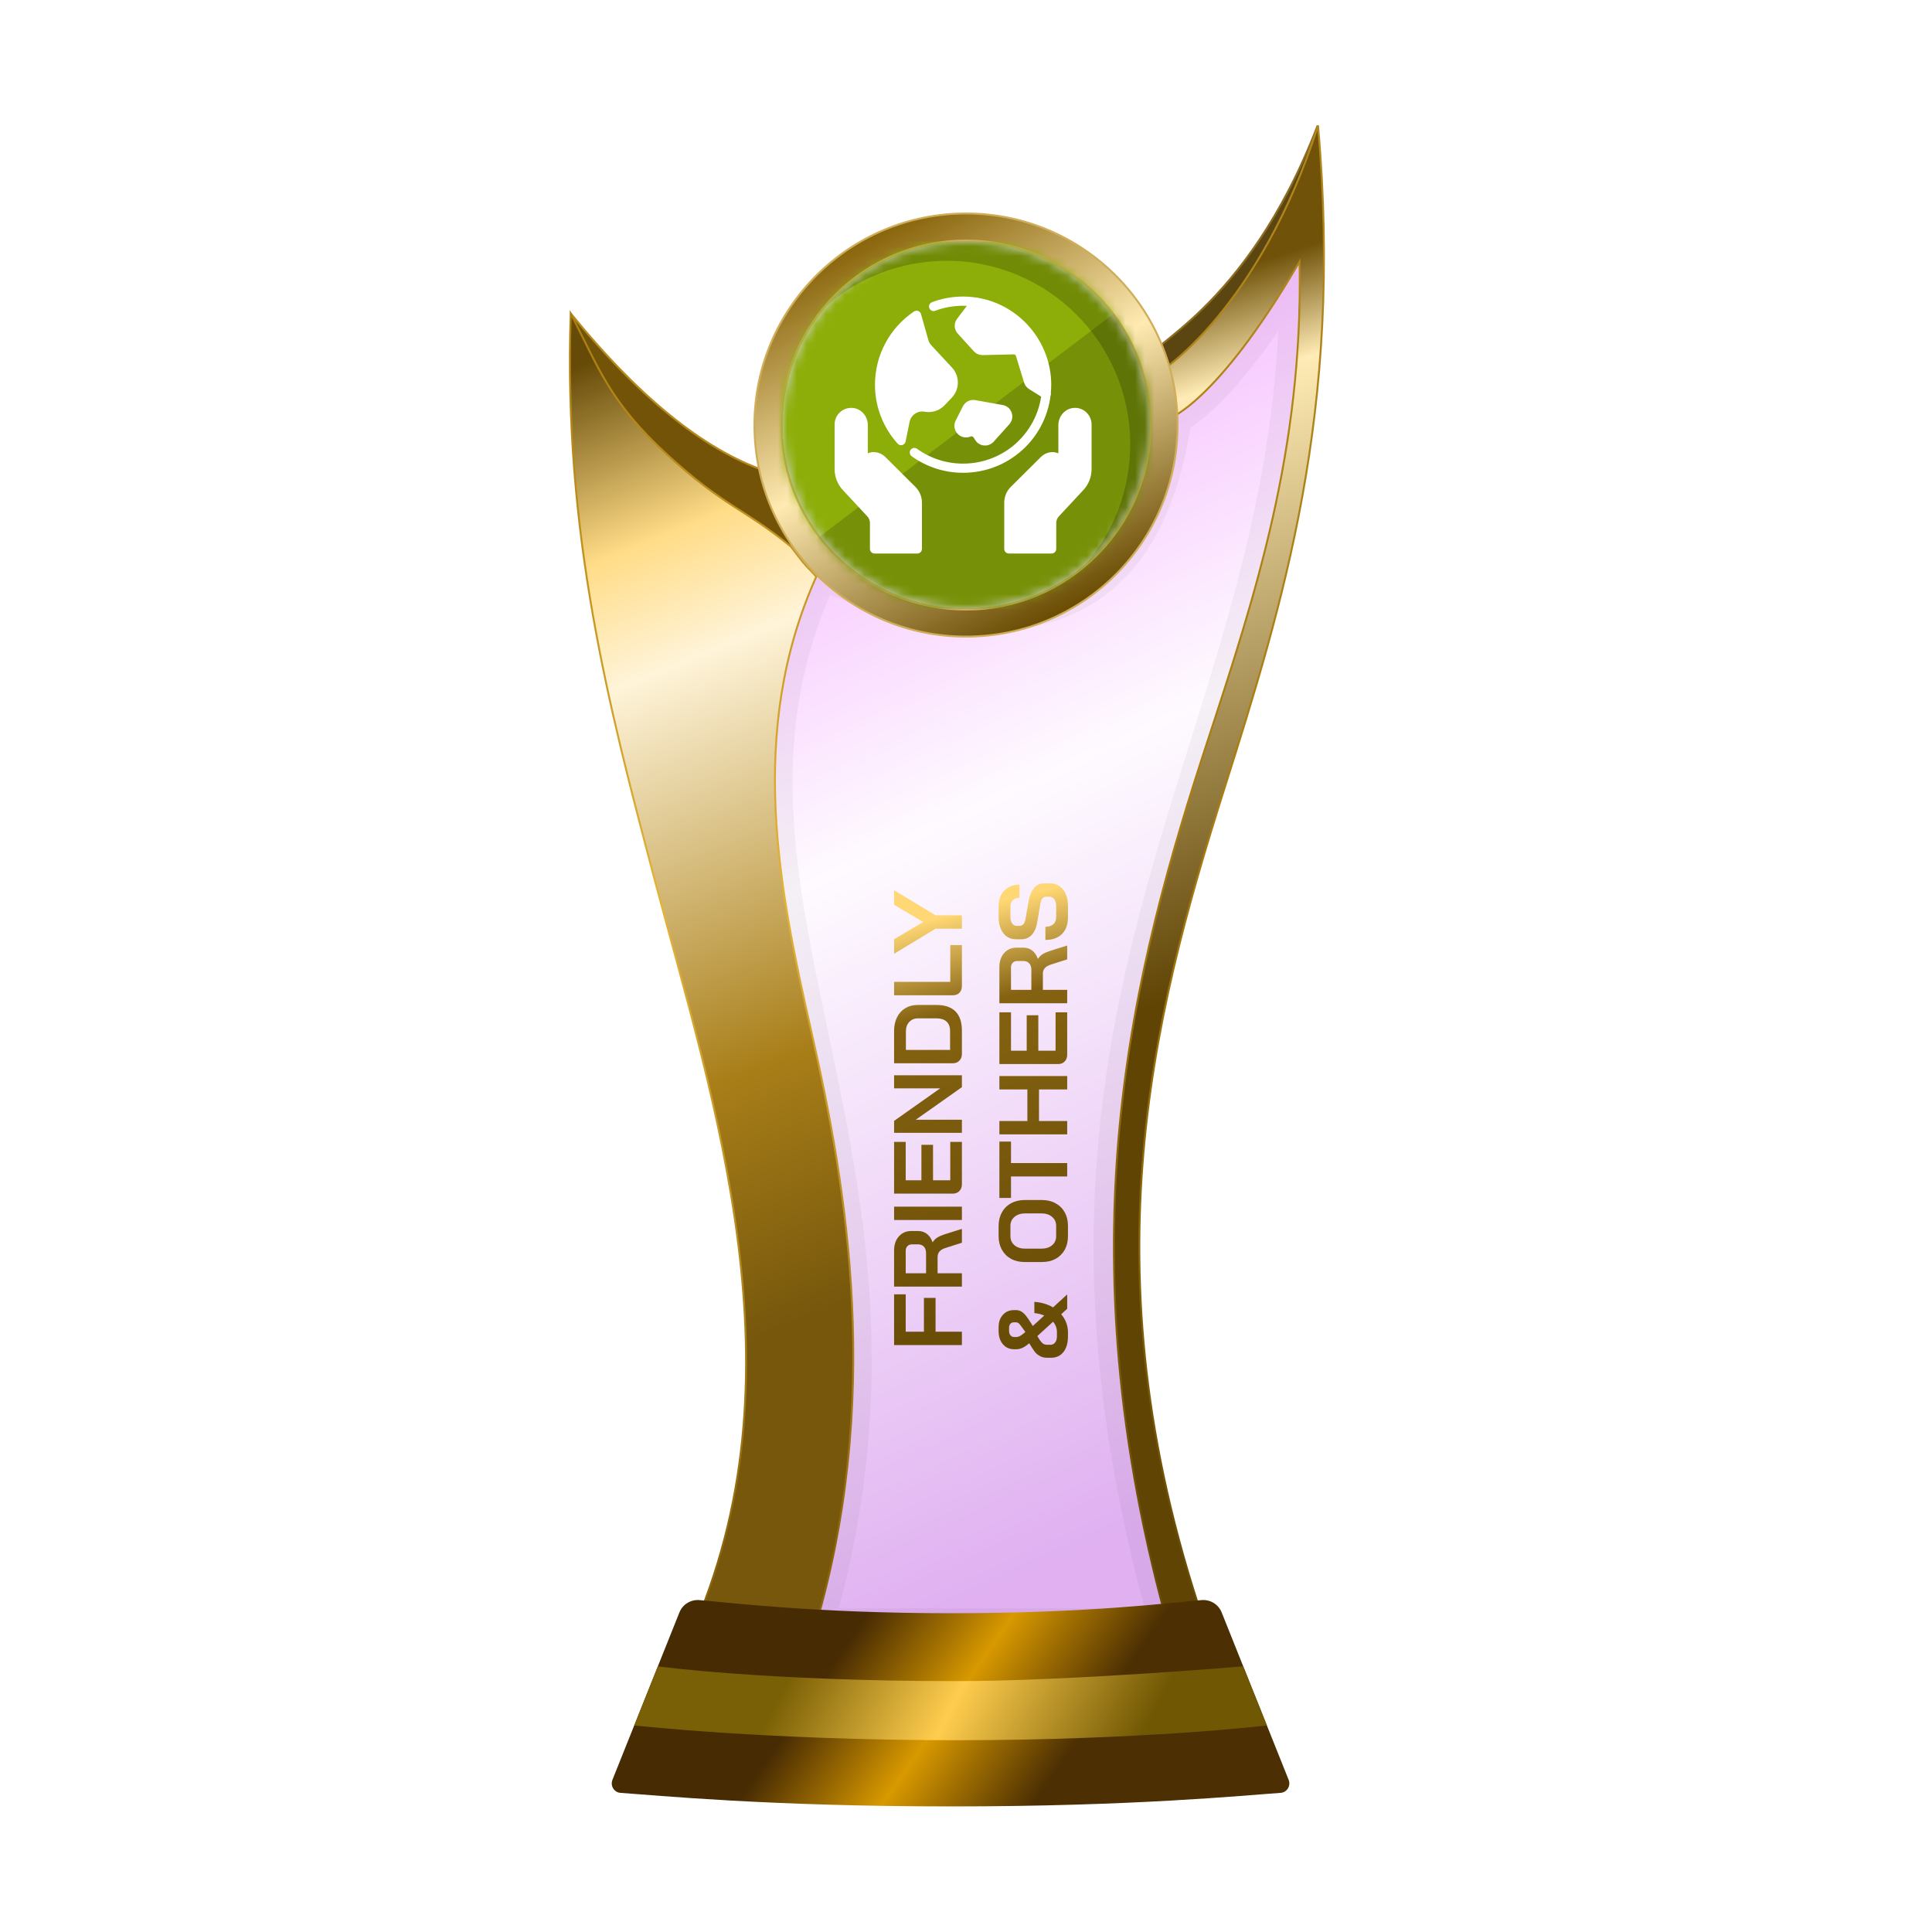
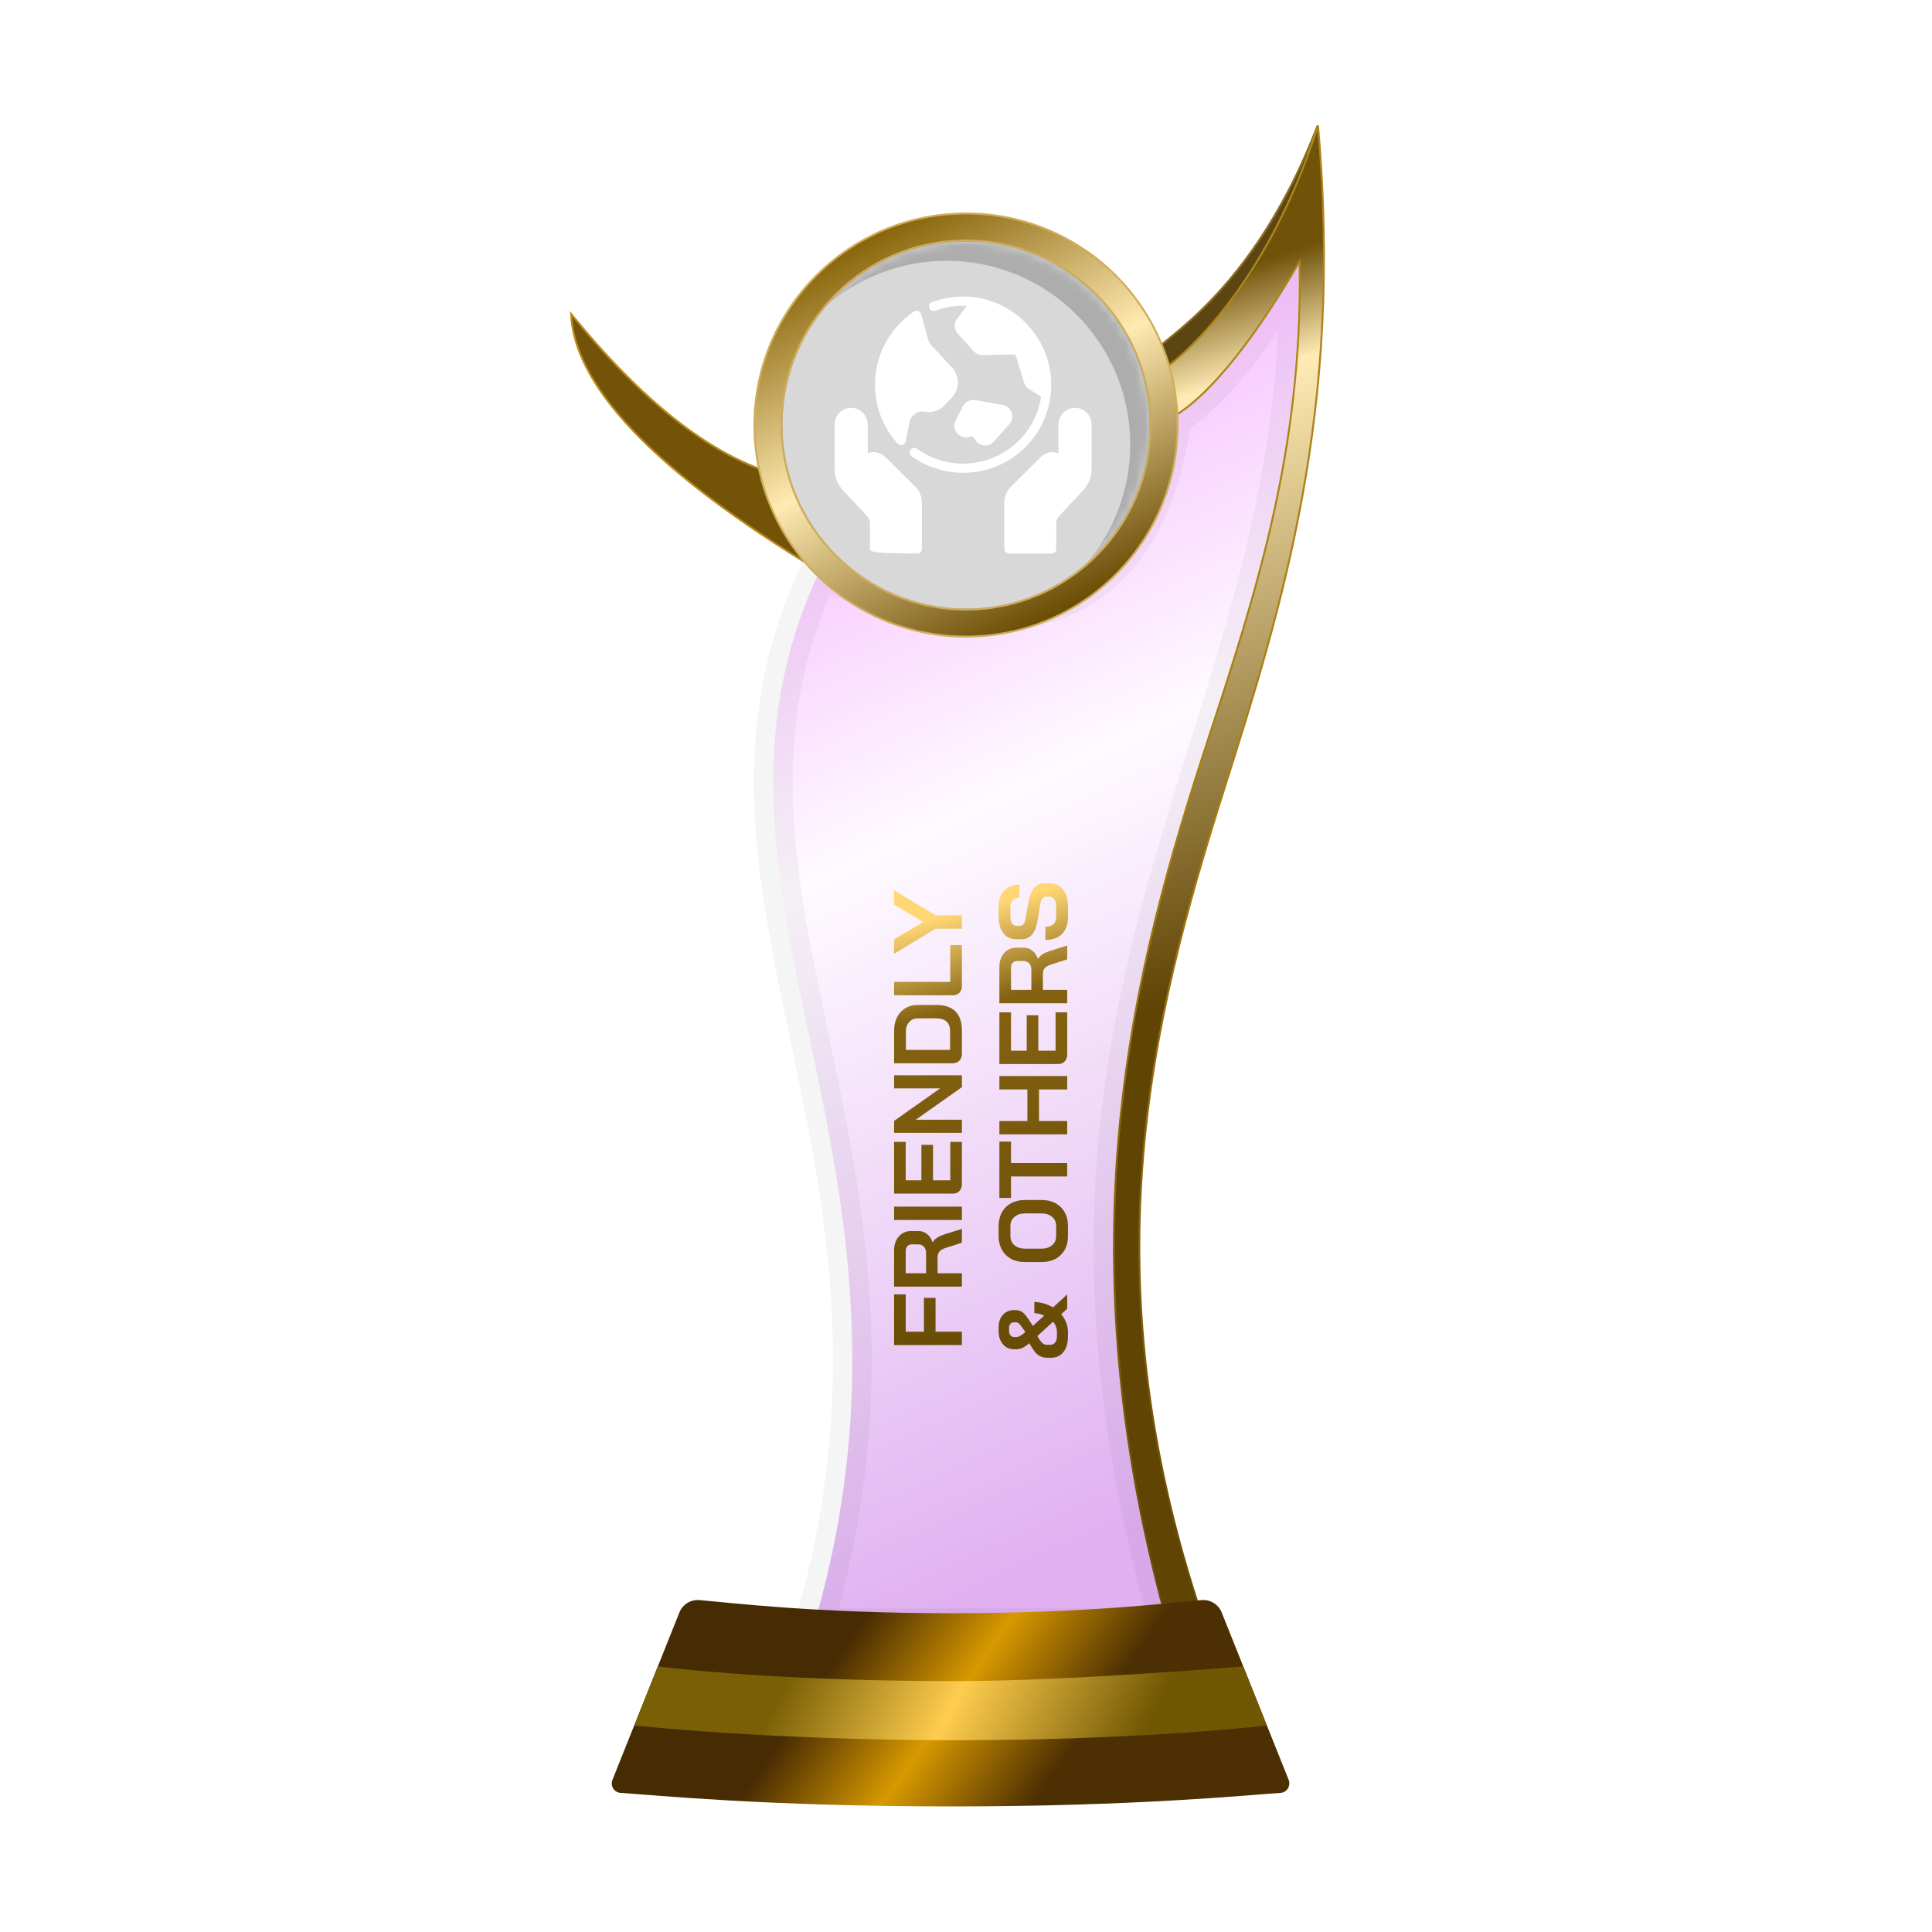
<svg xmlns="http://www.w3.org/2000/svg" xmlns:xlink="http://www.w3.org/1999/xlink" width="200px" height="200px" viewBox="0 0 200 200" version="1.1">
  <title>others_gold</title>
  <defs>
    <linearGradient x1="39.044%" y1="6.772%" x2="58.233%" y2="95.397%" id="linearGradient-1">
      <stop stop-color="#EE86FF" offset="0%" />
      <stop stop-color="#FEF7FF" offset="37.799%" />
      <stop stop-color="#CB7CE7" offset="100%" />
    </linearGradient>
    <filter x="-9.2%" y="-7.0%" width="118.4%" height="110.5%" filterUnits="objectBoundingBox" id="filter-2">
      <feGaussianBlur stdDeviation="1" in="SourceGraphic" />
    </filter>
    <linearGradient x1="50%" y1="9.706%" x2="53.008%" y2="57.196%" id="linearGradient-3">
      <stop stop-color="#705209" offset="0%" />
      <stop stop-color="#FFEBB5" offset="15.683%" />
      <stop stop-color="#5F4404" offset="100%" />
    </linearGradient>
    <linearGradient x1="50.955%" y1="-0.323%" x2="51.506%" y2="94.957%" id="linearGradient-4">
      <stop stop-color="#B1871D" offset="0%" />
      <stop stop-color="#A97D10" offset="47.712%" />
      <stop stop-color="#6C4E04" offset="100%" />
    </linearGradient>
    <linearGradient x1="48.684%" y1="0.016%" x2="56.281%" y2="77.617%" id="linearGradient-5">
      <stop stop-color="#664B08" offset="0%" />
      <stop stop-color="#FFDC87" offset="19.473%" />
      <stop stop-color="#FFF4D9" offset="32.378%" />
      <stop stop-color="#A87E18" offset="74.156%" />
      <stop stop-color="#76570C" offset="100%" />
    </linearGradient>
    <linearGradient x1="52.298%" y1="-0.283%" x2="54.68%" y2="93.621%" id="linearGradient-6">
      <stop stop-color="#AA7E0F" offset="0%" />
      <stop stop-color="#E4B337" offset="47.712%" />
      <stop stop-color="#8C660B" offset="100%" />
    </linearGradient>
    <linearGradient x1="29.723%" y1="45.927%" x2="71.412%" y2="54.64%" id="linearGradient-7">
      <stop stop-color="#472B03" offset="0%" />
      <stop stop-color="#D89900" offset="49.166%" />
      <stop stop-color="#4C2F03" offset="100%" />
    </linearGradient>
    <linearGradient x1="22.357%" y1="48.161%" x2="82.774%" y2="51.797%" id="linearGradient-8">
      <stop stop-color="#795F05" offset="0%" />
      <stop stop-color="#FFCD4E" offset="46.571%" />
      <stop stop-color="#705703" offset="100%" />
    </linearGradient>
    <linearGradient x1="15.322%" y1="11.29%" x2="60.493%" y2="100.18%" id="linearGradient-9">
      <stop stop-color="#88640A" offset="0%" />
      <stop stop-color="#FFEAB2" offset="47.712%" />
      <stop stop-color="#6B4D04" offset="100%" />
    </linearGradient>
    <linearGradient x1="0%" y1="52.464%" x2="94.547%" y2="43.284%" id="linearGradient-10">
      <stop stop-color="#684C05" offset="0%" />
      <stop stop-color="#846211" offset="78.543%" />
      <stop stop-color="#FFD774" offset="100%" />
    </linearGradient>
    <circle id="path-11" cx="19" cy="19" r="19" />
  </defs>
  <g id="others_gold" stroke="none" stroke-width="1" fill="none" fill-rule="evenodd">
    <g id="euro_qualify_gold_shield" transform="translate(59, 13)">
      <g id="cup" transform="translate(-0, 0)">
        <path d="M25.9,46 C10,79.5 39.5,107 25.182,155.5 L62.144,155.5 C43.037,88.637 76.262,63.456 75.431,14.451 C66.71,28.571 62.4,30 62.4,30 C59.078,53.672 42.512,53.06 25.9,46 Z" id="glass" fill="url(#linearGradient-1)" fill-rule="nonzero" opacity="0.6" />
        <path d="M25.9,46 C10,79.5 39.5,107 25.182,155.5 L62.144,155.5 C43.037,88.637 76.262,63.456 75.431,14.451 C66.71,28.571 62.4,30 62.4,30 C59.078,53.672 42.512,53.06 25.9,46 Z" id="glass-shadow" stroke="#000000" stroke-width="4" opacity="0.2" fill-rule="nonzero" filter="url(#filter-2)" />
        <path d="M77.4,0 C69.9,19.5 58.9,23 60.4,24 L61.4,26.5 C69.9,24 77.4,10 77.4,0 Z" id="Path" stroke="#8B6D22" stroke-width="0.2" fill="#5B4612" fill-rule="nonzero" />
        <path d="M75.531,14.449 L75.525,14.093 L75.345,14.4 C71.083,21.669 67.706,25.673 65.398,27.859 C64.244,28.951 63.358,29.589 62.763,29.953 C62.465,30.135 62.24,30.248 62.091,30.316 C62.045,30.337 62.007,30.353 61.975,30.366 L61.012,25.547 C61.029,25.536 61.05,25.522 61.075,25.505 C61.155,25.452 61.271,25.372 61.422,25.264 C61.723,25.046 62.159,24.715 62.701,24.256 C63.784,23.338 65.292,21.913 66.989,19.877 C70.329,15.871 74.404,9.504 77.441,0.005 C80.081,29.62 73.719,49.746 67.747,68.635 C60.167,92.611 53.219,119.579 66.142,156.4 L62.219,156.4 C50.618,115.733 58.388,86.997 66.053,63.575 C70.975,48.533 75.856,33.617 75.531,14.449 Z" id="Path" stroke="url(#linearGradient-4)" stroke-width="0.2" fill="url(#linearGradient-3)" fill-rule="nonzero" />
        <path d="M0.12,19.5 C7.453,28.5 14.413,34 21,36 L24,45 C8.413,35.333 0.453,26.833 0.12,19.5 Z" id="Path-2" stroke="#B68A1C" stroke-width="0.2" fill="#725307" />
-         <path d="M12.448,156.4 C24.523,129.475 14.934,101.369 8.615,77.48 C4.139,60.556 -0.705,42.242 0.085,19.478 C2.915,24.898 4,28.5 10,34 C16,39.5 17.965,39.575 22.86,43.571 C23.46,44.321 23.976,45.069 24.5,45.631 C24.763,45.913 25,46.147 25.16,46.312 C25.213,46.367 25.327,46.496 25.5,46.7 C18.264,62.841 21.677,79.21 25.037,94.011 C28.6,109.705 32.549,132.09 25.108,156.4 L12.448,156.4 Z" id="Path" stroke="url(#linearGradient-6)" stroke-width="0.2" fill="url(#linearGradient-5)" fill-rule="nonzero" />
        <path d="M11.335,153.913 C11.669,153.078 12.513,152.565 13.409,152.641 C16.674,152.916 25.364,154 39.5,154 C53.636,154 62.126,152.916 65.391,152.641 C66.287,152.565 67.131,153.078 67.465,153.913 L74.398,171.244 C74.647,171.869 74.227,172.553 73.557,172.598 C69.827,172.849 58.454,174 39.5,174 C20.546,174 8.973,172.849 5.243,172.598 C4.573,172.553 4.153,171.869 4.402,171.244 L11.335,153.913 Z" id="Path" fill="url(#linearGradient-7)" fill-rule="nonzero" />
        <path d="M9.1,159.5 C9.1,159.5 20.307,161.029 39.902,161.029 C51.809,161.029 69.7,159.5 69.7,159.5 L72.15,165.617 C72.15,165.617 59.498,167.146 39.902,167.146 C20.307,167.146 6.66,165.617 6.66,165.617 L9.1,159.5 Z" id="Path" fill="url(#linearGradient-8)" fill-rule="nonzero" />
        <circle id="Oval" fill="#8B7234" cx="41" cy="31" r="21" />
        <path d="M41,9.1 C47.048,9.1 52.523,11.551 56.486,15.514 C60.449,19.477 62.9,24.952 62.9,31 C62.9,37.048 60.449,42.523 56.486,46.486 C52.523,50.449 47.048,52.9 41,52.9 C34.952,52.9 29.477,50.449 25.514,46.486 C21.551,42.523 19.1,37.048 19.1,31 C19.1,24.952 21.551,19.477 25.514,15.514 C29.477,11.551 34.952,9.1 41,9.1 Z M41,11.9 C35.726,11.9 30.951,14.038 27.494,17.494 C24.038,20.951 21.9,25.726 21.9,31 C21.9,36.274 24.038,41.049 27.494,44.506 C30.951,47.962 35.726,50.1 41,50.1 C46.274,50.1 51.049,47.962 54.506,44.506 C57.962,41.049 60.1,36.274 60.1,31 C60.1,25.726 57.962,20.951 54.506,17.494 C51.049,14.038 46.274,11.9 41,11.9 Z" id="Shape" stroke="#CFAD59" stroke-width="0.2" fill="url(#linearGradient-9)" />
      </g>
    </g>
    <path d="M122.602,125 C121.867,125 121.292,124.796 120.877,124.388 C120.463,123.974 120.255,123.399 120.255,122.663 L121.619,122.663 C121.619,123.011 121.706,123.285 121.88,123.486 C122.061,123.68 122.308,123.777 122.622,123.777 L123.735,123.777 C124.029,123.777 124.267,123.716 124.447,123.596 C124.634,123.469 124.728,123.302 124.728,123.095 L124.728,122.754 C124.728,122.426 124.487,122.222 124.006,122.142 L122.161,121.831 C121.559,121.731 121.101,121.54 120.787,121.26 C120.479,120.972 120.326,120.608 120.326,120.166 L120.326,119.605 C120.326,119.251 120.419,118.94 120.606,118.672 C120.8,118.398 121.071,118.188 121.419,118.041 C121.773,117.893 122.181,117.82 122.642,117.82 L123.775,117.82 C124.21,117.82 124.594,117.91 124.928,118.091 C125.263,118.271 125.52,118.525 125.701,118.853 C125.888,119.174 125.981,119.548 125.981,119.976 L124.618,119.976 C124.618,119.695 124.541,119.471 124.387,119.304 C124.233,119.13 124.029,119.043 123.775,119.043 L122.642,119.043 C122.361,119.043 122.134,119.103 121.96,119.224 C121.793,119.344 121.71,119.505 121.71,119.705 L121.71,119.976 C121.71,120.31 121.94,120.517 122.401,120.598 L124.237,120.919 C124.845,121.026 125.31,121.216 125.63,121.49 C125.951,121.758 126.112,122.105 126.112,122.533 L126.112,123.195 C126.112,123.549 126.012,123.863 125.811,124.138 C125.617,124.412 125.343,124.626 124.989,124.779 C124.634,124.926 124.223,125 123.755,125 L122.602,125 Z M113.701,117.9 L117.431,117.9 C118.04,117.9 118.528,118.064 118.895,118.391 C119.27,118.719 119.457,119.15 119.457,119.685 L119.457,120.387 C119.457,120.735 119.357,121.039 119.156,121.3 C118.962,121.554 118.678,121.748 118.304,121.881 L118.304,121.901 C118.518,122.042 118.678,122.202 118.785,122.383 C118.899,122.563 119.009,122.814 119.116,123.135 L119.678,124.92 L118.244,124.92 L117.712,123.255 C117.625,122.968 117.505,122.754 117.351,122.613 C117.197,122.473 117.007,122.403 116.78,122.403 L115.085,122.403 L115.085,124.92 L113.701,124.92 L113.701,117.9 Z M117.171,121.209 C117.451,121.209 117.672,121.136 117.833,120.989 C117.993,120.835 118.073,120.638 118.073,120.397 L118.073,119.745 C118.073,119.551 118.013,119.398 117.893,119.284 C117.772,119.164 117.612,119.103 117.411,119.103 L115.085,119.103 L115.085,121.209 L117.171,121.209 Z M108.376,124.92 C108.089,124.92 107.855,124.833 107.674,124.659 C107.494,124.485 107.404,124.258 107.404,123.977 L107.404,117.9 L112.759,117.9 L112.759,119.103 L108.788,119.103 L108.788,120.728 L112.458,120.728 L112.458,121.931 L108.788,121.931 L108.788,123.716 L112.759,123.716 L112.759,124.92 L108.376,124.92 Z M100.126,117.9 L101.51,117.9 L101.51,120.798 L104.779,120.798 L104.779,117.9 L106.163,117.9 L106.163,124.92 L104.779,124.92 L104.779,122.002 L101.51,122.002 L101.51,124.92 L100.126,124.92 L100.126,117.9 Z M95.771,119.103 L93.544,119.103 L93.544,117.9 L99.381,117.9 L99.381,119.103 L97.154,119.103 L97.154,124.92 L95.771,124.92 L95.771,119.103 Z M89.589,125 C89.061,125 88.593,124.89 88.185,124.669 C87.784,124.442 87.47,124.128 87.243,123.726 C87.022,123.319 86.912,122.847 86.912,122.312 L86.912,120.507 C86.912,119.973 87.022,119.505 87.243,119.103 C87.47,118.696 87.784,118.381 88.185,118.161 C88.593,117.934 89.061,117.82 89.589,117.82 L90.652,117.82 C91.18,117.82 91.645,117.934 92.046,118.161 C92.454,118.381 92.768,118.696 92.989,119.103 C93.216,119.505 93.33,119.973 93.33,120.507 L93.33,122.312 C93.33,122.847 93.216,123.319 92.989,123.726 C92.768,124.128 92.454,124.442 92.046,124.669 C91.645,124.89 91.18,125 90.652,125 L89.589,125 Z M90.652,123.777 C91.04,123.777 91.351,123.636 91.585,123.355 C91.826,123.075 91.946,122.707 91.946,122.252 L91.946,120.568 C91.946,120.113 91.826,119.745 91.585,119.465 C91.351,119.184 91.04,119.043 90.652,119.043 L89.589,119.043 C89.202,119.043 88.887,119.184 88.647,119.465 C88.413,119.745 88.296,120.113 88.296,120.568 L88.296,122.252 C88.296,122.707 88.413,123.075 88.647,123.355 C88.887,123.636 89.202,123.777 89.589,123.777 L90.652,123.777 Z M82.074,124.92 L81.503,124.298 C81.242,124.525 80.951,124.699 80.63,124.82 C80.316,124.94 79.985,125 79.637,125 L79.236,125 C78.534,125 77.986,124.843 77.592,124.529 C77.197,124.214 77,123.78 77,123.225 L77,122.864 C77,122.55 77.064,122.286 77.191,122.072 C77.318,121.851 77.471,121.674 77.652,121.54 C77.832,121.407 78.116,121.223 78.504,120.989 L78.404,120.868 C78.056,120.454 77.882,120.049 77.882,119.655 L77.882,119.434 C77.882,118.946 78.056,118.555 78.404,118.261 C78.752,117.967 79.21,117.82 79.778,117.82 L80.159,117.82 C80.694,117.82 81.122,117.967 81.442,118.261 C81.77,118.549 81.934,118.93 81.934,119.404 L81.934,119.605 C81.934,119.812 81.887,119.999 81.793,120.166 C81.7,120.327 81.549,120.491 81.342,120.658 C81.142,120.818 80.851,121.015 80.47,121.249 L80.289,121.36 L81.372,122.543 C81.513,122.216 81.596,121.875 81.623,121.52 L82.786,121.52 C82.746,122.222 82.556,122.867 82.215,123.456 L83.558,124.92 L82.074,124.92 Z M79.146,119.655 C79.146,119.862 79.256,120.096 79.477,120.357 L79.667,120.588 L79.828,120.477 C80.189,120.223 80.42,120.049 80.52,119.956 C80.62,119.862 80.67,119.745 80.67,119.605 L80.67,119.404 C80.67,119.251 80.62,119.13 80.52,119.043 C80.42,118.95 80.286,118.903 80.119,118.903 L79.768,118.903 C79.587,118.903 79.437,118.953 79.316,119.053 C79.203,119.154 79.146,119.287 79.146,119.454 L79.146,119.655 Z M79.657,123.857 C80.065,123.857 80.423,123.723 80.73,123.456 L79.246,121.831 C78.885,122.038 78.645,122.209 78.524,122.343 C78.404,122.47 78.344,122.637 78.344,122.844 L78.344,123.185 C78.344,123.385 78.424,123.549 78.584,123.676 C78.745,123.797 78.955,123.857 79.216,123.857 L79.657,123.857 Z M120.325,107 L122.11,110.018 L123.895,107 L125.399,107 L122.802,111.292 L122.802,114.02 L121.418,114.02 L121.418,111.292 L118.821,107 L120.325,107 Z M115.912,107 L115.912,112.816 L119.723,112.816 L119.723,114.02 L115.501,114.02 C115.207,114.02 114.969,113.936 114.789,113.769 C114.615,113.595 114.528,113.368 114.528,113.087 L114.528,107 L115.912,107 Z M108.459,114.02 C108.171,114.02 107.937,113.933 107.757,113.759 C107.576,113.585 107.486,113.358 107.486,113.077 L107.486,107 L110.835,107 C111.37,107 111.838,107.1 112.239,107.301 C112.647,107.501 112.961,107.786 113.182,108.153 C113.409,108.521 113.523,108.945 113.523,109.427 L113.523,111.392 C113.523,112.255 113.299,112.91 112.851,113.358 C112.403,113.799 111.745,114.02 110.876,114.02 L108.459,114.02 Z M110.835,112.796 C111.263,112.796 111.587,112.673 111.808,112.425 C112.029,112.178 112.139,111.813 112.139,111.332 L112.139,109.487 C112.139,109.106 112.015,108.802 111.768,108.574 C111.521,108.34 111.196,108.223 110.795,108.223 L108.87,108.223 L108.87,112.796 L110.835,112.796 Z M100.289,107 L101.522,107 L104.892,111.773 L104.892,107 L106.246,107 L106.246,114.02 L105.012,114.02 L101.643,109.246 L101.643,114.02 L100.289,114.02 L100.289,107 Z M94.964,114.02 C94.677,114.02 94.443,113.933 94.262,113.759 C94.082,113.585 93.991,113.358 93.991,113.077 L93.991,107 L99.346,107 L99.346,108.203 L95.375,108.203 L95.375,109.828 L99.046,109.828 L99.046,111.031 L95.375,111.031 L95.375,112.816 L99.346,112.816 L99.346,114.02 L94.964,114.02 Z M91.261,107 L92.645,107 L92.645,114.02 L91.261,114.02 L91.261,107 Z M84.366,107 L88.097,107 C88.705,107 89.193,107.164 89.561,107.491 C89.935,107.819 90.122,108.25 90.122,108.785 L90.122,109.487 C90.122,109.835 90.022,110.139 89.822,110.4 C89.628,110.654 89.344,110.847 88.969,110.981 L88.969,111.001 C89.183,111.142 89.344,111.302 89.451,111.483 C89.564,111.663 89.675,111.914 89.782,112.235 L90.343,114.02 L88.909,114.02 L88.378,112.355 C88.291,112.068 88.17,111.854 88.017,111.713 C87.863,111.573 87.672,111.503 87.445,111.503 L85.75,111.503 L85.75,114.02 L84.366,114.02 L84.366,107 Z M87.836,110.309 C88.117,110.309 88.337,110.236 88.498,110.089 C88.658,109.935 88.739,109.738 88.739,109.497 L88.739,108.845 C88.739,108.651 88.678,108.498 88.558,108.384 C88.438,108.264 88.277,108.203 88.077,108.203 L85.75,108.203 L85.75,110.309 L87.836,110.309 Z M78.314,107 L83.569,107 L83.569,108.203 L79.698,108.203 L79.698,110.089 L83.198,110.089 L83.198,111.292 L79.698,111.292 L79.698,114.02 L78.314,114.02 L78.314,107 Z" id="Combined-Shape" fill="url(#linearGradient-10)" fill-rule="nonzero" transform="translate(101.556, 116) rotate(-90) translate(-101.556, -116)" />
    <g id="flag" transform="translate(81, 25)">
      <mask id="mask-12" fill="white">
        <use xlink:href="#path-11" />
      </mask>
      <use id="Mask" fill="#D8D8D8" xlink:href="#path-11" />
      <g id="friendly_and_others" mask="url(#mask-12)" fill-rule="nonzero">
        <g transform="translate(-6, 0)" id="Path">
-           <path d="M45.6,0 L3.8,0 C1.701,0 0,1.701 0,3.8 L0,34.2 C0,36.299 1.701,38 3.8,38 L45.6,38 C47.699,38 49.4,36.299 49.4,34.2 L49.4,3.8 C49.4,1.701 47.699,0 45.6,0 Z" fill="#8DAE08" />
-           <path d="M45.603,37.999 L3.803,37.999 C2.839,37.999 1.959,37.64 1.289,37.049 L48.453,1.285 C49.044,1.955 49.403,2.835 49.403,3.799 L49.403,34.199 C49.403,36.297 47.702,37.999 45.603,37.999 Z" fill="#769107" />
          <path d="M16.651,26.934 C16.518,26.934 16.386,26.88 16.292,26.772 L14.266,24.446 C13.897,24.022 13.777,23.448 13.947,22.912 C14.025,22.661 14.294,22.522 14.543,22.602 C14.794,22.68 14.932,22.947 14.853,23.198 C14.784,23.416 14.833,23.65 14.982,23.822 L17.008,26.148 C17.18,26.347 17.16,26.646 16.962,26.818 C16.871,26.897 16.761,26.934 16.651,26.934 Z" fill="#FFFFFF" />
-           <path d="M19.966,32.299 L15.531,32.299 C15.268,32.299 15.056,32.087 15.056,31.824 L15.056,29.144 C15.056,28.887 14.959,28.641 14.783,28.452 L12.252,25.733 C11.702,25.141 11.398,24.37 11.398,23.56 L11.398,18.941 C11.398,18.472 11.592,18.017 11.933,17.695 C12.279,17.367 12.731,17.203 13.208,17.224 C14.12,17.272 14.836,18.058 14.836,19.013 L14.836,21.923 C15.432,21.671 16.152,21.816 16.643,22.303 L19.764,25.404 C20.194,25.832 20.44,26.423 20.44,27.028 L20.44,31.823 C20.44,32.085 20.228,32.299 19.966,32.299 Z" fill="#FFFFFF" />
-           <path d="M32.75,26.934 C32.64,26.934 32.528,26.897 32.439,26.818 C32.241,26.646 32.221,26.345 32.393,26.148 L34.419,23.822 C34.568,23.649 34.618,23.416 34.548,23.198 C34.47,22.948 34.607,22.681 34.858,22.602 C35.107,22.522 35.375,22.661 35.454,22.912 C35.624,23.448 35.504,24.023 35.135,24.446 L33.109,26.772 C33.015,26.88 32.883,26.934 32.75,26.934 Z" fill="#FFFFFF" />
+           <path d="M19.966,32.299 C15.268,32.299 15.056,32.087 15.056,31.824 L15.056,29.144 C15.056,28.887 14.959,28.641 14.783,28.452 L12.252,25.733 C11.702,25.141 11.398,24.37 11.398,23.56 L11.398,18.941 C11.398,18.472 11.592,18.017 11.933,17.695 C12.279,17.367 12.731,17.203 13.208,17.224 C14.12,17.272 14.836,18.058 14.836,19.013 L14.836,21.923 C15.432,21.671 16.152,21.816 16.643,22.303 L19.764,25.404 C20.194,25.832 20.44,26.423 20.44,27.028 L20.44,31.823 C20.44,32.085 20.228,32.299 19.966,32.299 Z" fill="#FFFFFF" />
          <path d="M33.868,32.299 L29.433,32.299 C29.171,32.299 28.958,32.087 28.958,31.824 L28.958,27.03 C28.958,26.424 29.205,25.832 29.634,25.405 L32.754,22.304 C33.246,21.816 33.966,21.672 34.562,21.924 L34.562,19.014 C34.562,18.059 35.276,17.274 36.19,17.225 C36.667,17.197 37.119,17.367 37.465,17.696 C37.806,18.019 38,18.473 38,18.942 L38,23.561 C38,24.37 37.696,25.142 37.145,25.734 L34.615,28.453 C34.439,28.642 34.342,28.888 34.342,29.146 L34.342,31.826 C34.342,32.088 34.131,32.299 33.868,32.299 Z" fill="#FFFFFF" />
          <path d="M24.701,23.943 C22.775,23.943 20.935,23.35 19.378,22.229 C19.165,22.076 19.117,21.779 19.27,21.567 C19.423,21.353 19.72,21.305 19.933,21.459 C21.326,22.463 22.975,22.993 24.7,22.993 C28.872,22.993 32.363,19.871 32.822,15.733 C32.85,15.472 33.085,15.286 33.347,15.313 C33.608,15.341 33.795,15.576 33.767,15.838 C33.256,20.459 29.359,23.943 24.701,23.943 Z" fill="#FFFFFF" />
          <path d="M21.646,7.203 C21.454,7.203 21.274,7.086 21.202,6.896 C21.11,6.65 21.233,6.376 21.479,6.283 C22.506,5.896 23.59,5.699 24.7,5.699 C25.14,5.699 25.582,5.731 26.051,5.797 C26.311,5.834 26.491,6.074 26.455,6.334 C26.417,6.594 26.177,6.776 25.918,6.738 C25.493,6.678 25.095,6.649 24.7,6.649 C23.704,6.649 22.733,6.824 21.814,7.171 C21.759,7.193 21.703,7.202 21.647,7.202 L21.646,7.203 Z" fill="#FFFFFF" />
          <path d="M29.727,17.723 C29.584,17.304 29.238,17.008 28.802,16.929 L25.964,16.421 C25.437,16.326 24.922,16.584 24.68,17.061 L23.932,18.537 C23.701,18.993 23.777,19.527 24.125,19.902 C24.473,20.274 25.003,20.387 25.473,20.188 C25.587,20.139 25.719,20.179 25.785,20.286 L25.954,20.556 C26.156,20.879 26.49,21.083 26.869,21.115 C26.905,21.117 26.94,21.12 26.975,21.12 C27.316,21.12 27.636,20.977 27.867,20.721 L29.485,18.917 C29.779,18.588 29.871,18.142 29.727,17.724 L29.727,17.723 Z" fill="#FFFFFF" />
          <path d="M26.056,5.8 C25.882,5.773 25.712,5.844 25.607,5.983 L24.083,7.992 C23.727,8.453 23.755,9.103 24.148,9.537 L25.815,11.368 C26.049,11.626 26.39,11.765 26.739,11.76 L29.924,11.686 C30.041,11.672 30.144,11.76 30.176,11.867 L31.012,14.599 C31.093,14.874 31.273,15.113 31.526,15.276 L32.843,16.1 C32.941,16.16 33.049,16.208 33.163,16.24 C33.206,16.252 33.25,16.259 33.294,16.259 C33.387,16.259 33.479,16.232 33.559,16.178 C33.675,16.1 33.751,15.975 33.767,15.836 C33.804,15.491 33.823,15.151 33.823,14.825 C33.823,10.343 30.485,6.464 26.056,5.8 Z" fill="#FFFFFF" />
          <path d="M23.541,13.04 L21.409,10.746 C21.266,10.591 21.159,10.401 21.101,10.197 L20.343,7.51 C20.301,7.363 20.192,7.245 20.05,7.193 C19.907,7.14 19.748,7.16 19.621,7.244 C17.088,8.947 15.577,11.78 15.577,14.825 C15.577,17.089 16.413,19.258 17.93,20.932 C18.022,21.032 18.15,21.087 18.282,21.087 C18.323,21.087 18.366,21.081 18.407,21.07 C18.58,21.023 18.711,20.883 18.747,20.707 L19.16,18.668 C19.285,18.048 19.835,17.597 20.466,17.597 C20.552,17.597 20.634,17.604 20.713,17.619 C21.474,17.761 22.25,17.512 22.79,16.947 L23.523,16.175 C24.361,15.299 24.368,13.921 23.542,13.038 L23.541,13.04 Z" fill="#FFFFFF" />
        </g>
      </g>
      <path d="M19,0 C29.493,0 38,8.507 38,19 C38,24.756 35.441,29.914 31.398,33.398 C34.266,30.07 36,25.738 36,21 C36,10.507 27.493,2 17,2 C12.262,2 7.93,3.734 4.602,6.602 C8.086,2.559 13.244,0 19,0 Z" id="Path" fill-opacity="0.2" fill="#000000" mask="url(#mask-12)" />
    </g>
  </g>
</svg>